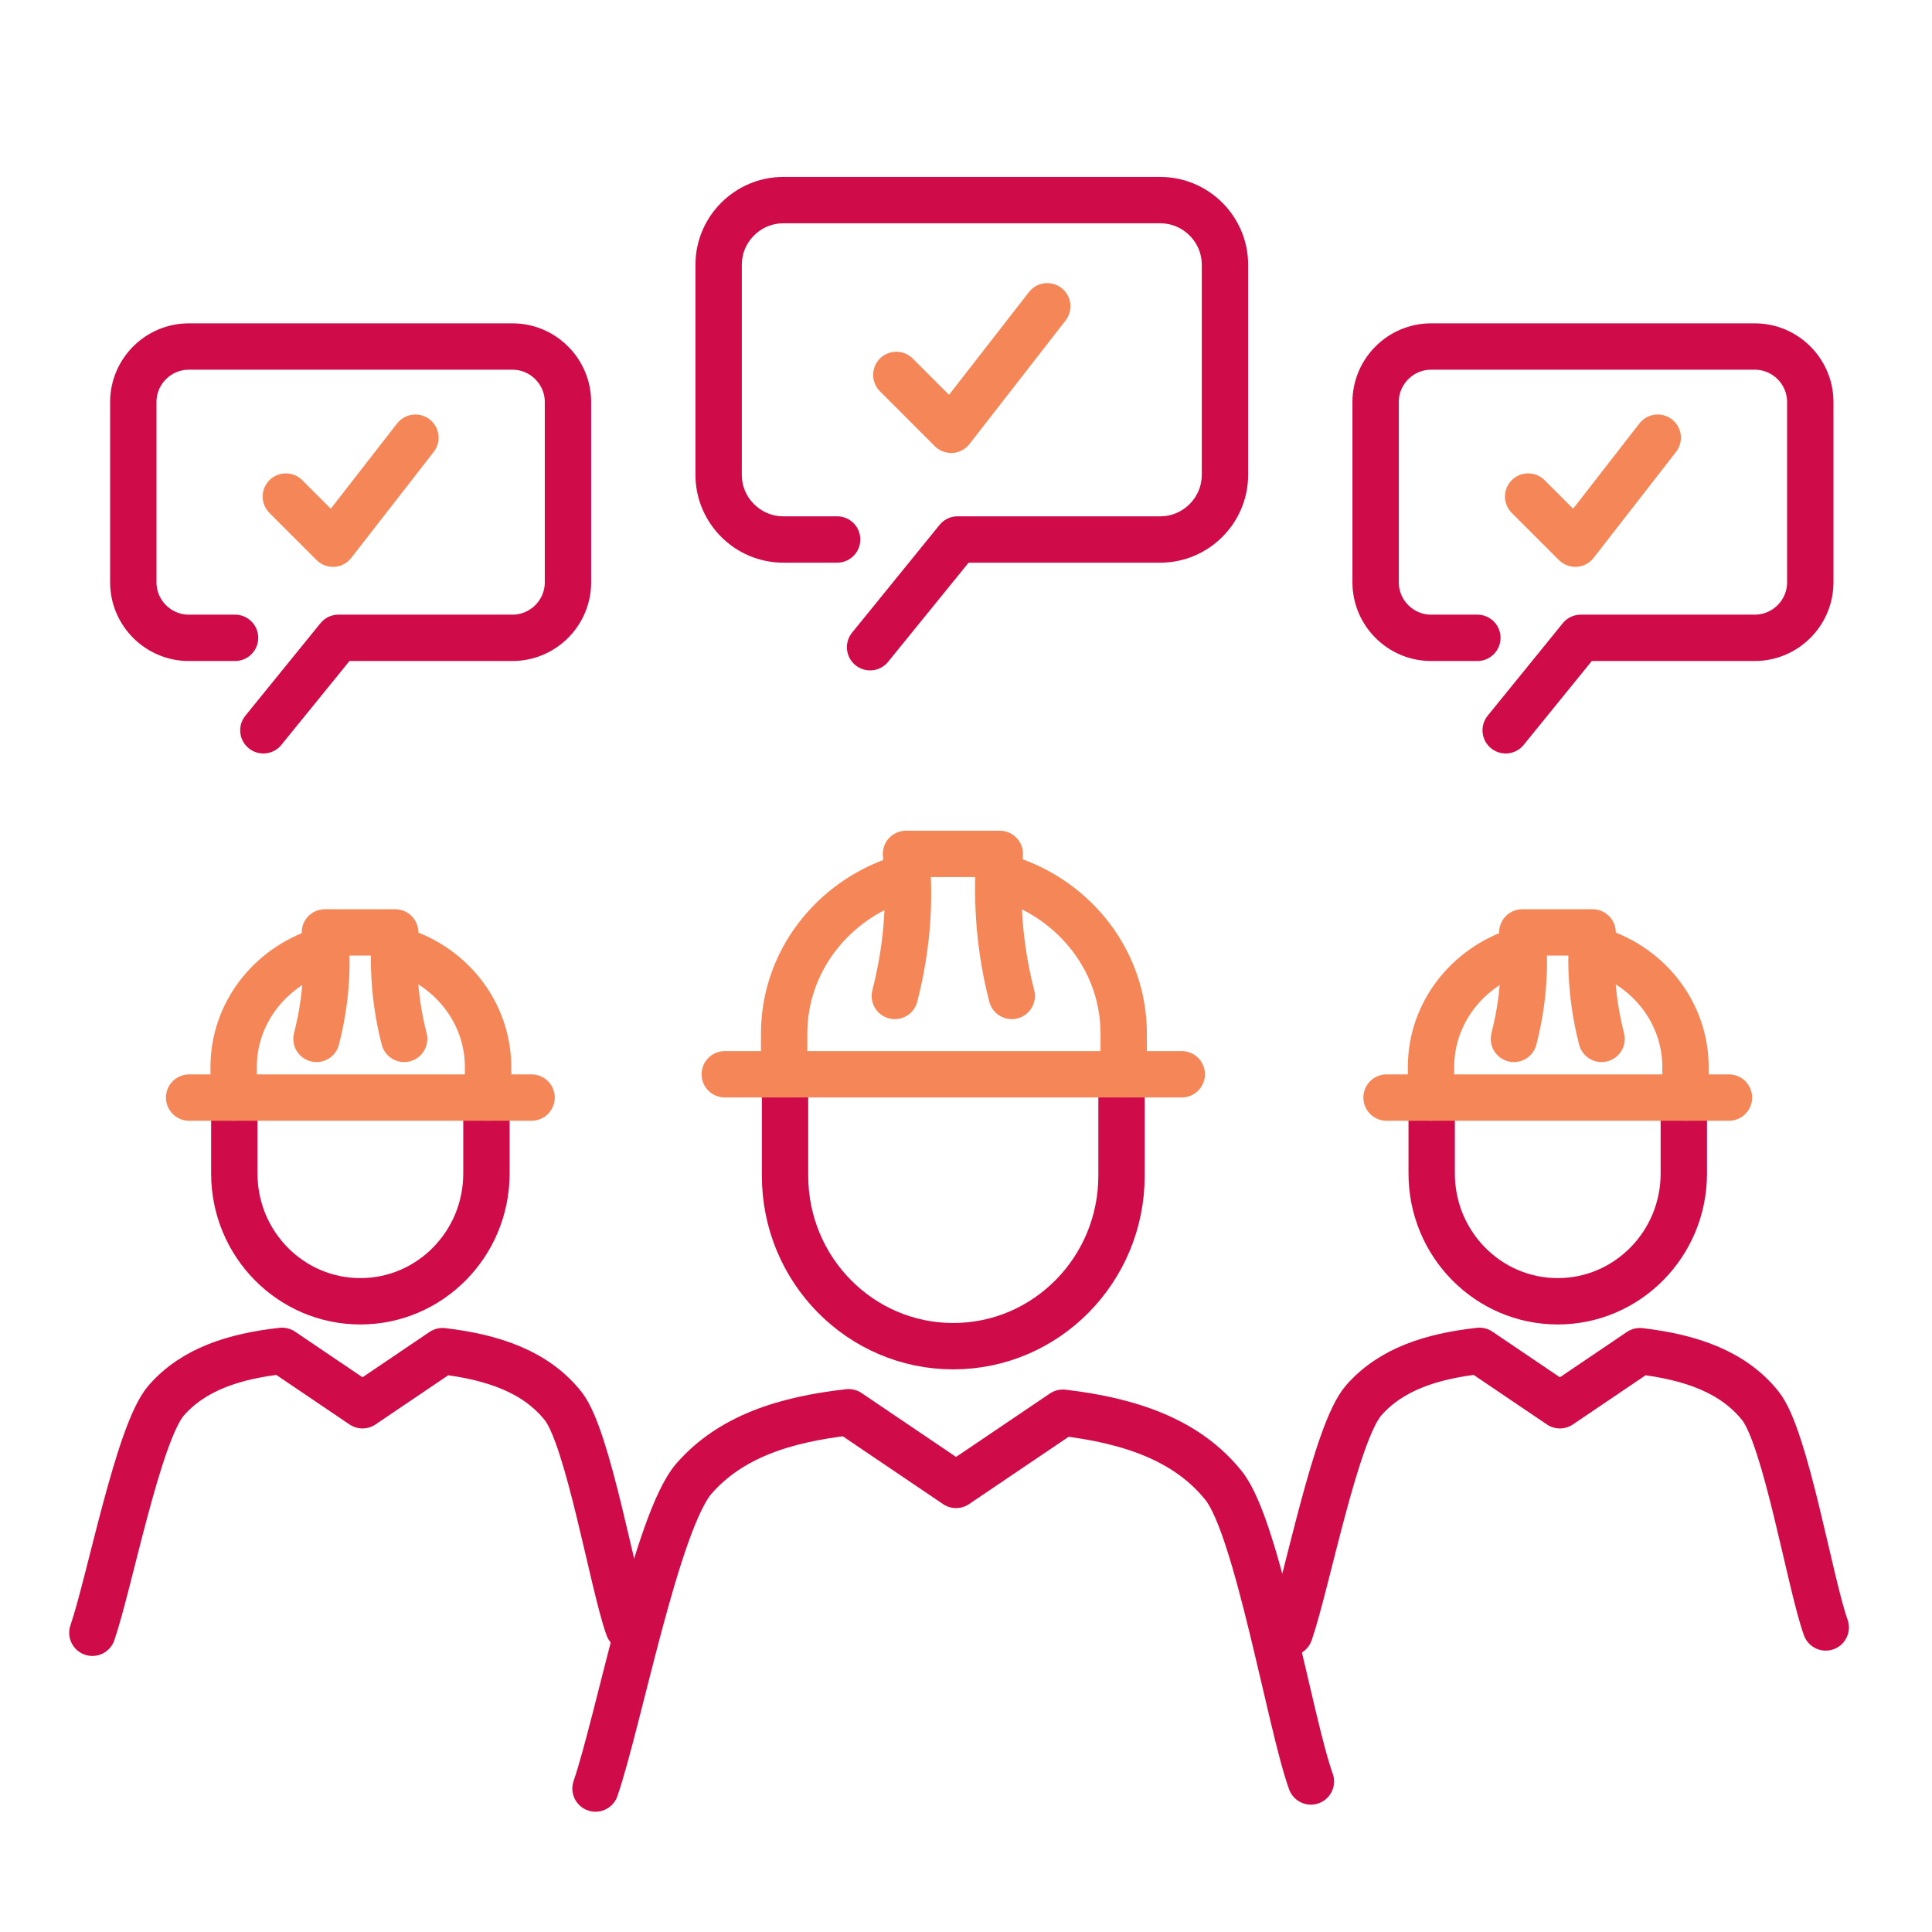
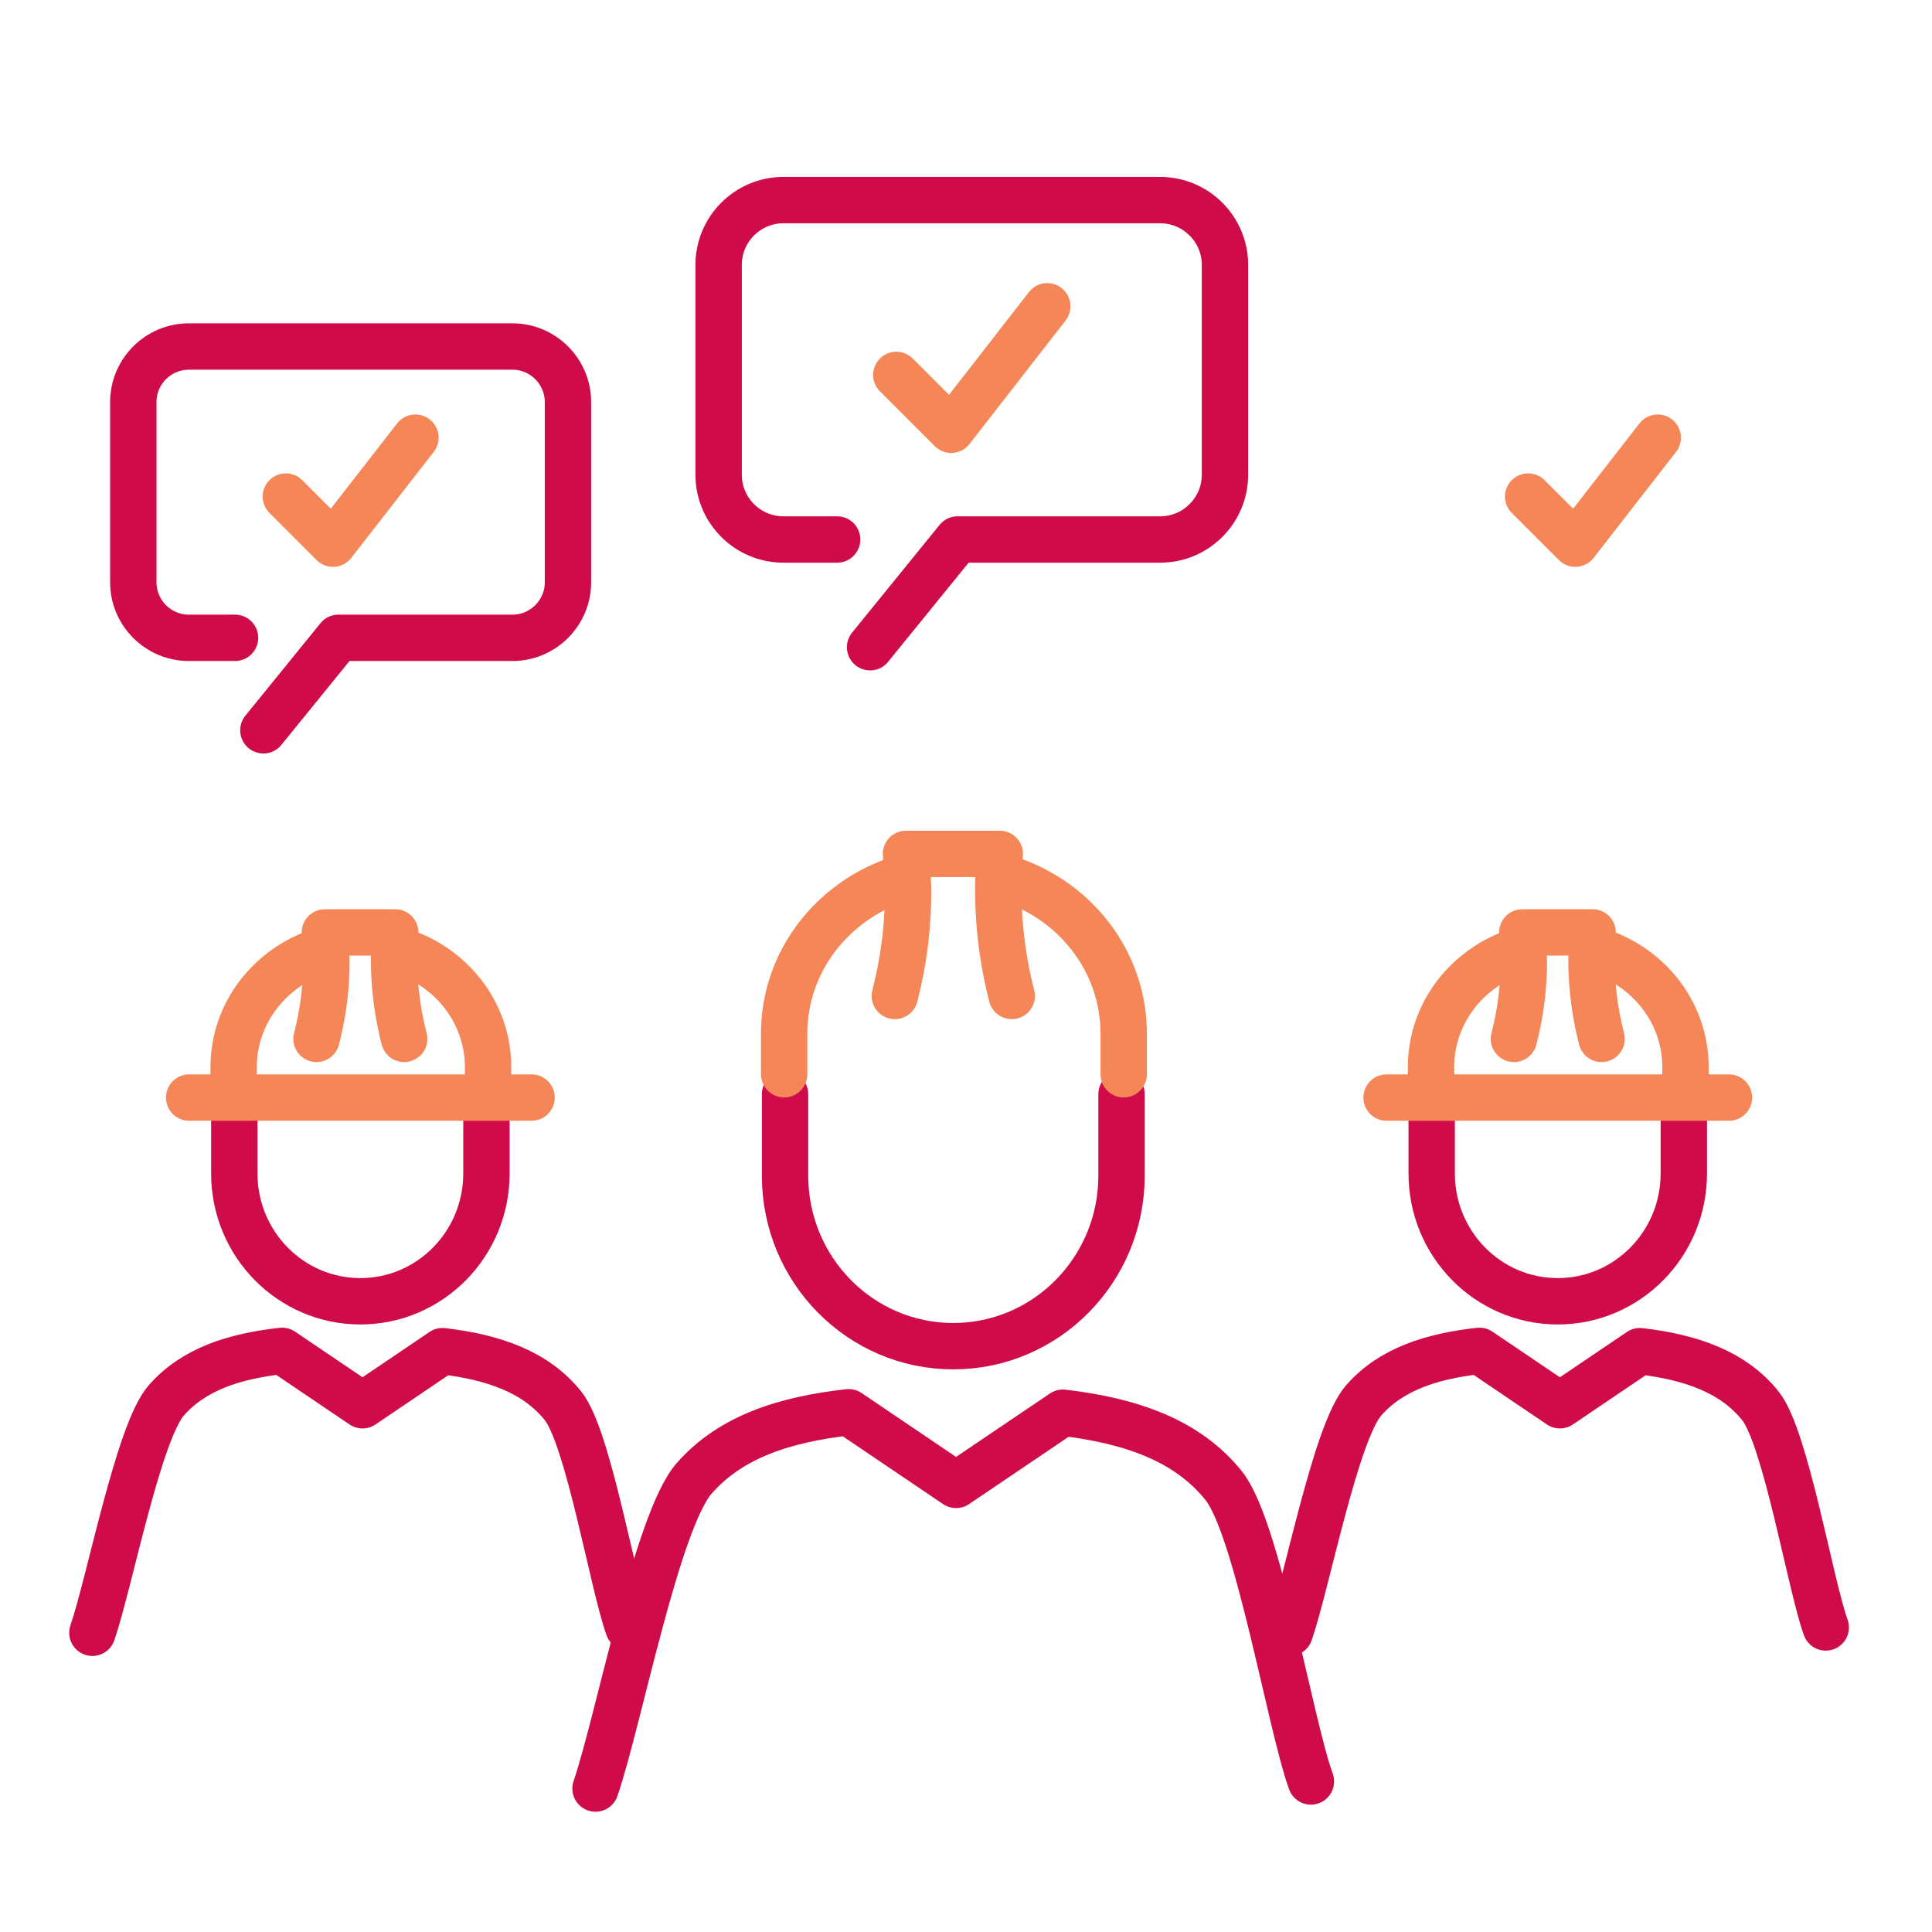
<svg xmlns="http://www.w3.org/2000/svg" id="Layer_1" data-name="Layer 1" viewBox="0 0 500 500">
  <defs>
    <style>      .cls-1 {        stroke: #cf0c49;      }      .cls-1, .cls-2 {        fill: none;        stroke-linecap: round;        stroke-linejoin: round;        stroke-width: 12px;      }      .cls-2 {        stroke: #f58657;      }    </style>
  </defs>
  <g>
    <g>
      <path class="cls-1" d="M125.89,287.91v15.8c0,18.23-14.61,33.06-32.63,33.06s-32.62-14.82-32.62-33.06v-15.8" />
      <g>
        <path class="cls-2" d="M82.8,246.16c-12.99,4.25-22.33,16.07-22.33,29.98v7.9" />
        <path class="cls-2" d="M126.31,284.05v-7.9c0-13.91-9.32-25.74-22.31-29.97" />
        <line class="cls-2" x1="48.95" y1="284.05" x2="137.57" y2="284.05" />
        <path class="cls-2" d="M104.6,268.86c-3.21-12.39-2.73-22.73-2.32-27.55h-18.2c.39,4.03,1.26,14.31-2.17,27.55" />
      </g>
      <path class="cls-1" d="M162.62,421.18c-4.06-11.31-10.34-49.15-16.92-57.36-7.06-8.82-18.05-12.6-31.18-14.14l-20.7,14-20.82-14.08c-12.41,1.38-22.9,4.75-29.97,12.83-7.23,8.27-14.66,47.16-19.12,60.13" />
    </g>
    <g>
      <path class="cls-1" d="M290.25,283.18v21.09c0,24.34-19.49,44.12-43.55,44.12s-43.53-19.78-43.53-44.12v-21.09" />
      <g>
        <path class="cls-2" d="M232.74,227.45c-17.33,5.67-29.8,21.44-29.8,40.02v10.55" />
        <path class="cls-2" d="M290.81,278.02v-10.55c0-18.56-12.44-34.35-29.77-40" />
-         <line class="cls-2" x1="187.57" y1="278.02" x2="305.84" y2="278.02" />
        <path class="cls-2" d="M261.84,257.75c-4.28-16.53-3.64-30.33-3.09-36.76h-24.28c.52,5.38,1.68,19.09-2.89,36.76" />
      </g>
      <path class="cls-1" d="M339.26,461.04c-1.36-3.77-2.9-9.76-4.58-16.79s-3.52-15.1-5.45-23.04c-1.94-7.94-3.97-15.75-6.08-22.27-2.1-6.51-4.27-11.72-6.47-14.46-2.36-2.94-5.04-5.47-8.02-7.63-2.97-2.16-6.24-3.96-9.75-5.45-3.52-1.49-7.29-2.68-11.27-3.63s-8.19-1.65-12.57-2.16l-6.91,4.67-6.91,4.67-6.91,4.67-6.91,4.67-6.95-4.7-6.95-4.7-6.95-4.7-6.95-4.7c-4.14.46-8.12,1.09-11.91,1.94-3.79.85-7.39,1.92-10.76,3.27s-6.53,2.98-9.43,4.95-5.54,4.27-7.9,6.97c-2.41,2.76-4.84,8.07-7.22,14.76-2.38,6.69-4.71,14.75-6.92,23.01-2.21,8.26-4.31,16.72-6.23,24.19-1.92,7.47-3.65,13.96-5.14,18.29" />
    </g>
    <g>
      <path class="cls-1" d="M435.77,287.91v15.8c0,18.23-14.61,33.06-32.63,33.06s-32.62-14.82-32.62-33.06v-15.8" />
      <g>
        <path class="cls-2" d="M392.68,246.16c-12.99,4.25-22.33,16.07-22.33,29.98v7.9" />
        <path class="cls-2" d="M436.2,284.05v-7.9c0-13.91-9.32-25.74-22.31-29.97" />
        <line class="cls-2" x1="358.84" y1="284.05" x2="447.45" y2="284.05" />
        <path class="cls-2" d="M414.49,268.86c-3.21-12.39-2.73-22.73-2.32-27.55h-18.2c.39,4.03,1.26,14.31-2.17,27.55" />
      </g>
      <path class="cls-1" d="M472.5,421.18c-4.06-11.31-10.34-49.15-16.92-57.36-7.06-8.82-18.05-12.6-31.18-14.14l-20.7,14-20.82-14.08c-12.41,1.38-22.9,4.75-29.97,12.83-7.23,8.27-14.66,47.16-19.12,60.13" />
    </g>
  </g>
  <g>
    <polyline class="cls-2" points="73.98 128.51 86.17 140.7 107.51 113.27" />
    <path class="cls-1" d="M60.83,165.07h-11.97c-7.9,0-14.36-6.46-14.36-14.36v-46.67c0-7.9,6.46-14.36,14.36-14.36h83.77c7.9,0,14.36,6.46,14.36,14.36v46.67c0,7.9-6.46,14.36-14.36,14.36h-45.04l-19.43,23.93" />
  </g>
  <g>
    <polyline class="cls-2" points="395.49 128.51 407.69 140.7 429.02 113.27" />
-     <path class="cls-1" d="M389.67,189l19.43-23.93h45.04c7.9,0,14.36-6.46,14.36-14.36v-46.67c0-7.9-6.46-14.36-14.36-14.36h-83.77c-7.9,0-14.36,6.46-14.36,14.36v46.67c0,7.9,6.46,14.36,14.36,14.36h11.97" />
  </g>
  <g>
    <polyline class="cls-2" points="231.97 97.03 246.17 111.23 271.03 79.27" />
    <path class="cls-1" d="M225.18,167.5l22.64-27.88h52.47c9.2,0,16.73-7.53,16.73-16.73v-54.37c0-9.2-7.53-16.73-16.73-16.73h-97.58c-9.2,0-16.73,7.53-16.73,16.73v54.37c0,9.2,7.53,16.73,16.73,16.73h13.94" />
  </g>
</svg>